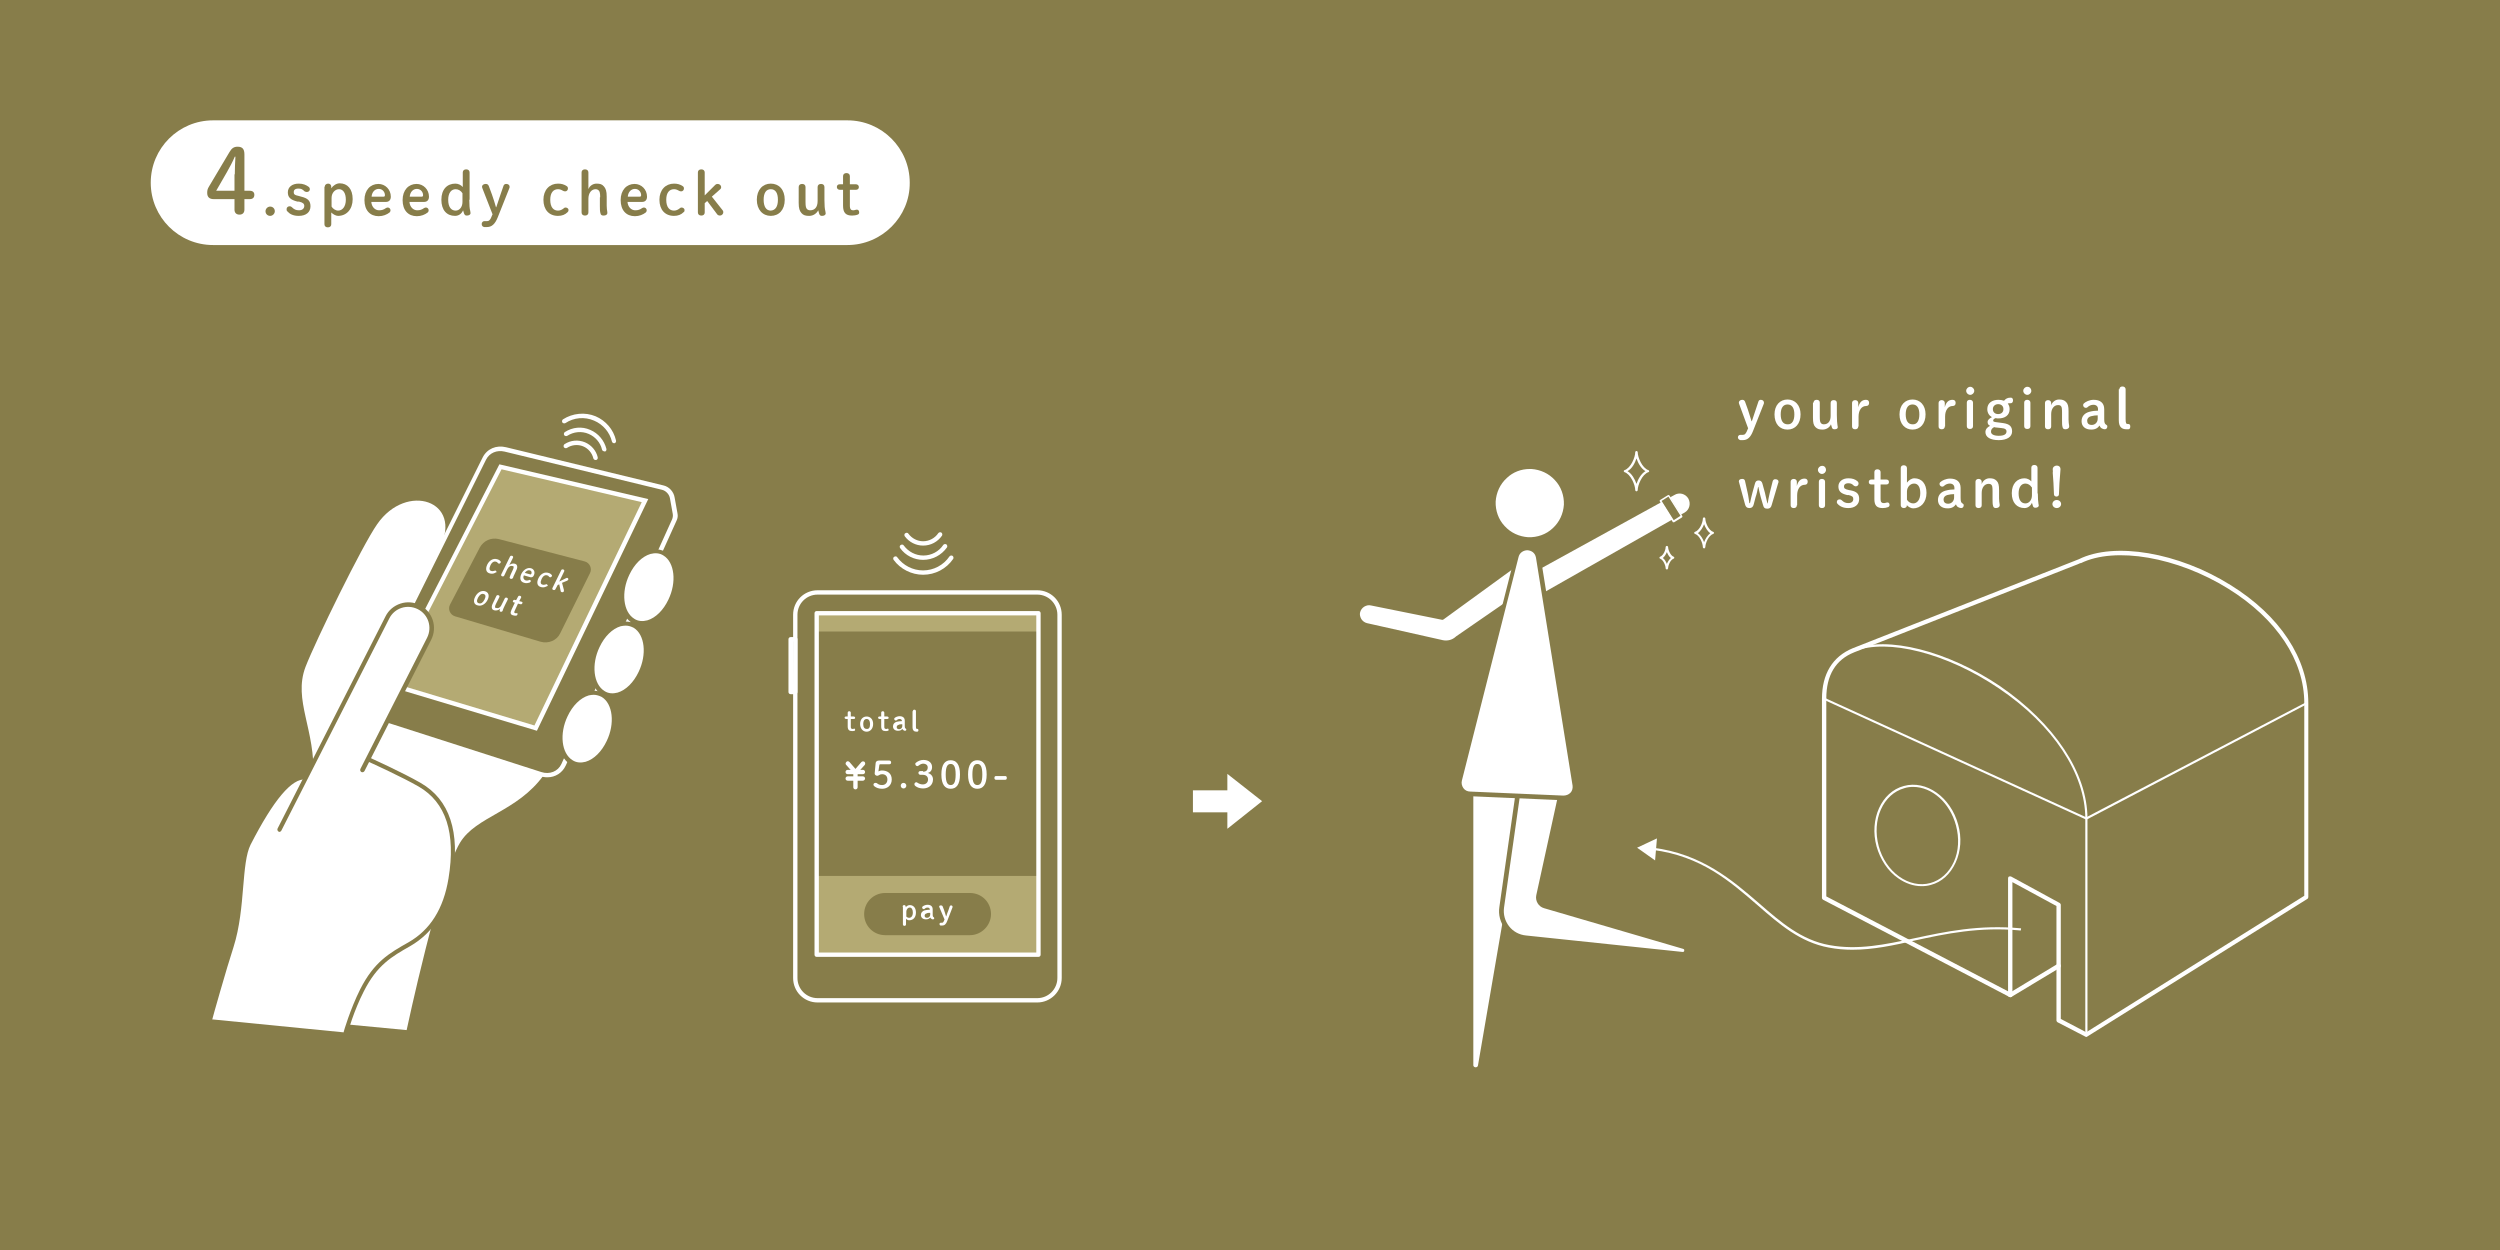
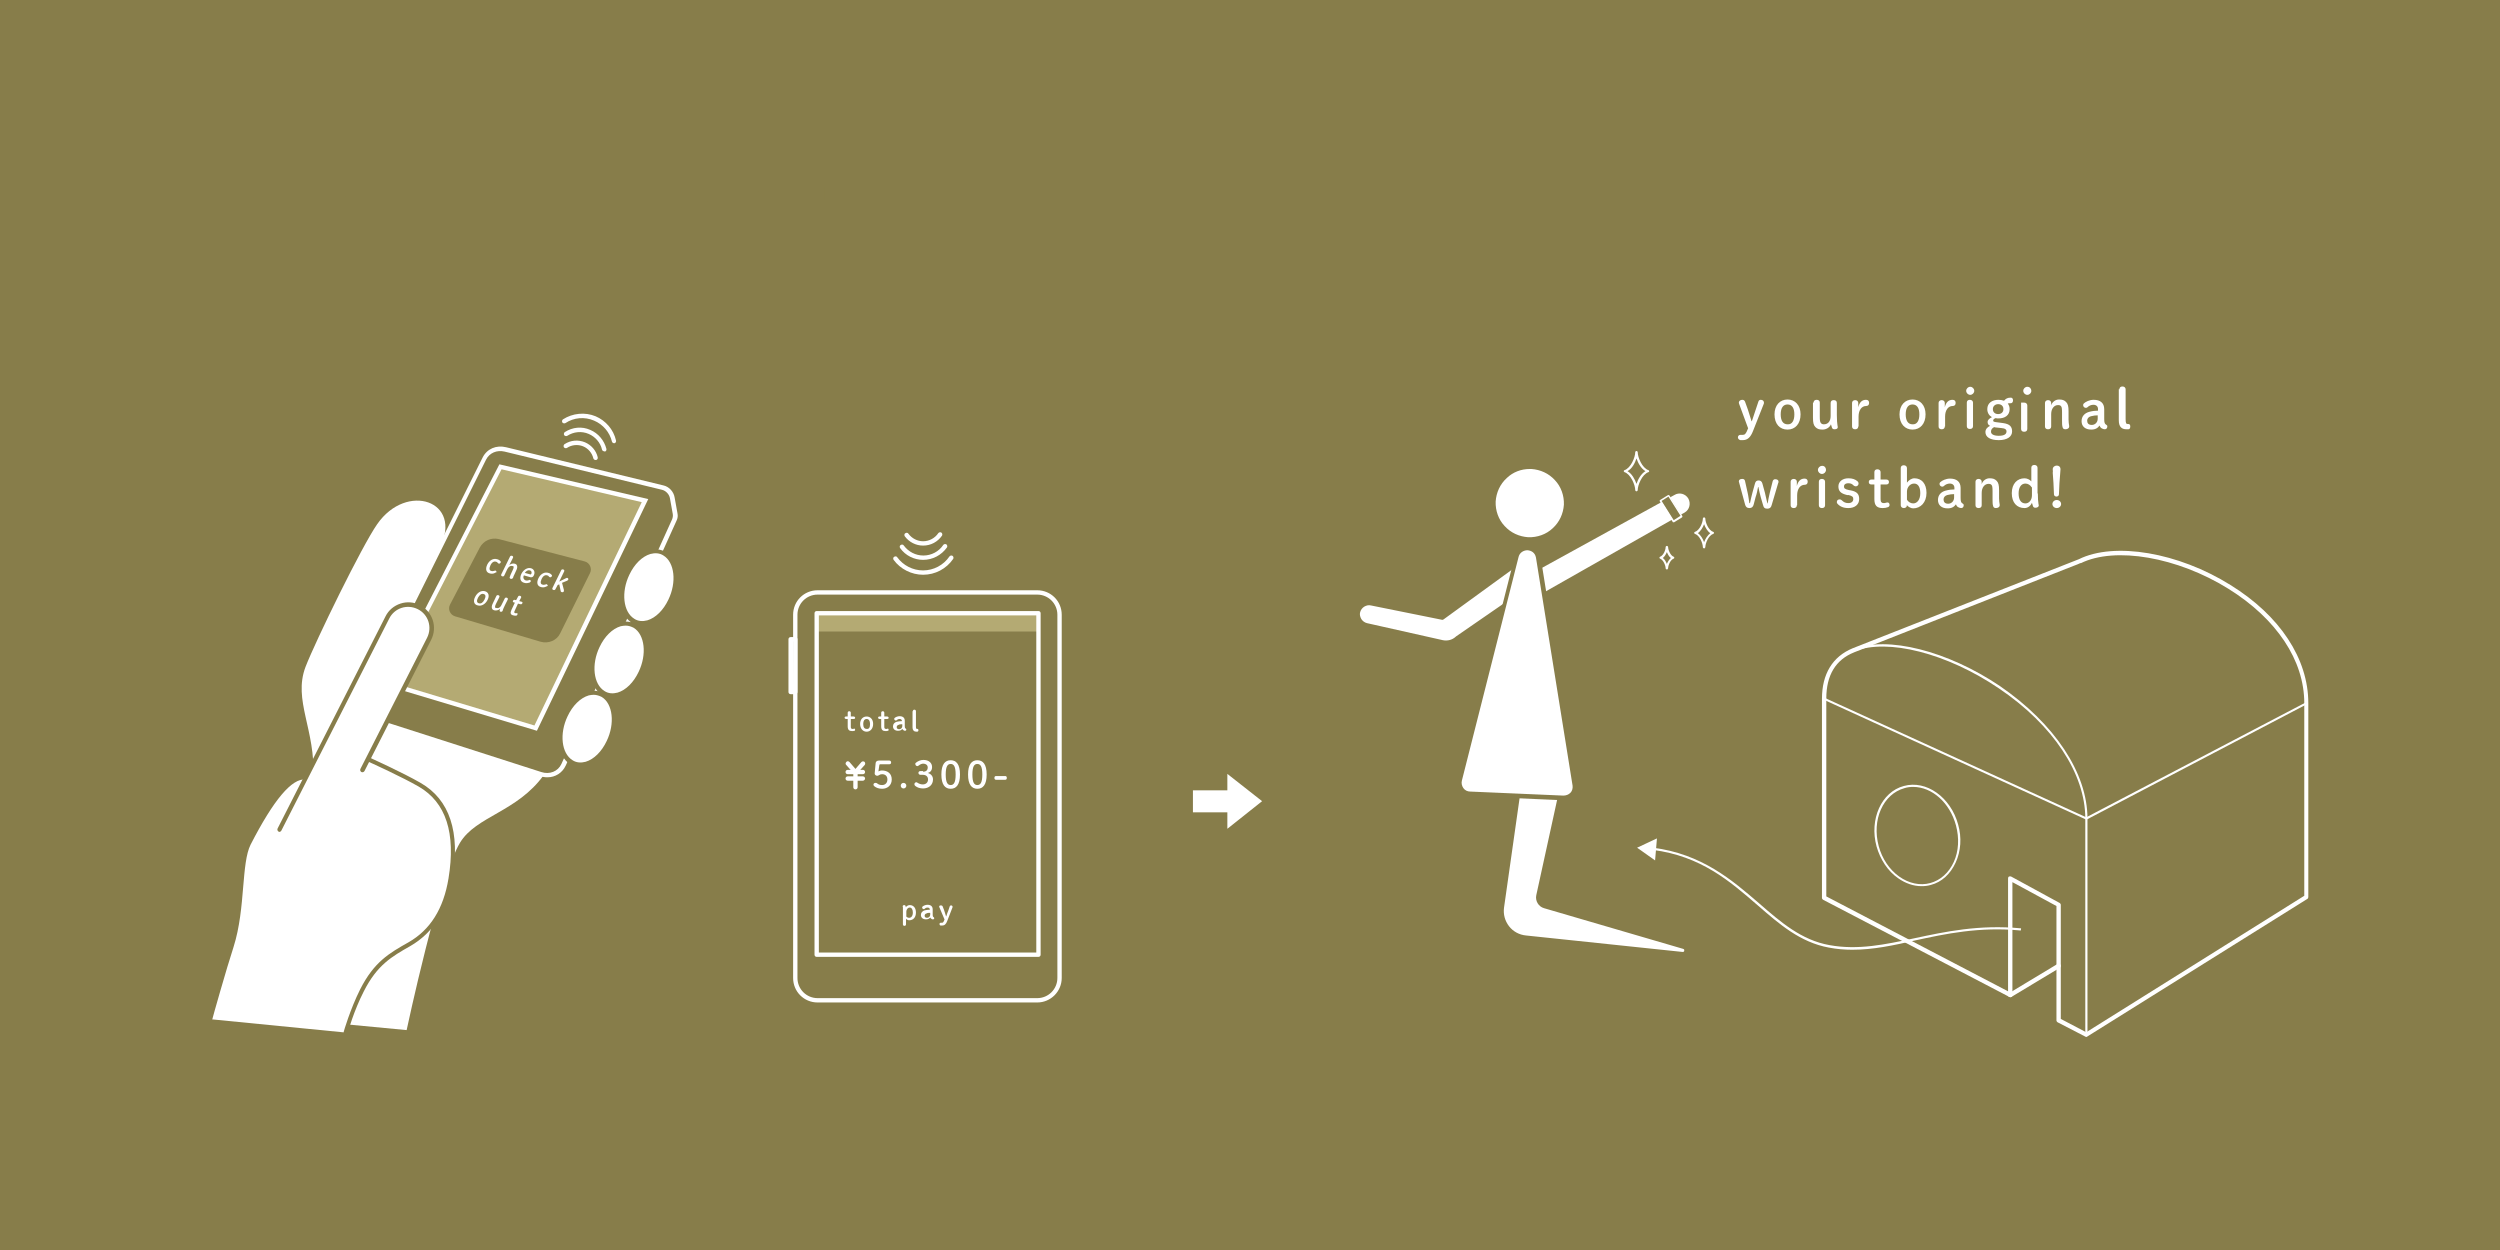
<svg xmlns="http://www.w3.org/2000/svg" version="1.1" id="レイヤー_1" x="0px" y="0px" width="806px" height="403px" viewBox="0 0 806 403" enable-background="new 0 0 806 403" xml:space="preserve">
  <g>
    <rect fill="#877D4A" width="806" height="403" />
    <rect x="263.2" y="197.7" fill="#B4AA73" width="71.5" height="5.9" />
-     <rect x="263.2" y="282.4" fill="#B4AA73" width="71.5" height="25.4" />
    <path fill="#877D4A" d="M312.7,301.5h-27.3c-3.8,0-6.8-3-6.8-6.8l0,0c0-3.8,3-6.8,6.8-6.8h27.3c3.8,0,6.8,3,6.8,6.8l0,0   C319.5,298.4,316.4,301.5,312.7,301.5z" />
    <g>
      <path fill="#FFFFFF" d="M291,292.3c0-0.3,0.2-0.5,0.5-0.5c0.3,0,0.5,0.2,0.5,0.5v0.2c0.3-0.4,0.8-0.7,1.3-0.7c1.2,0,2,0.9,2,2.4    c0,1.6-0.9,2.5-2.2,2.5c-0.3,0-0.8-0.2-1-0.5v1.8c0,0.3-0.2,0.5-0.5,0.5c-0.3,0-0.5-0.2-0.5-0.5V292.3z M292.1,295.3    c0.2,0.4,0.6,0.6,1,0.6c0.7,0,1.2-0.6,1.2-1.7c0-1-0.4-1.6-1-1.6c-0.6,0-1.1,0.6-1.1,1.3V295.3z" />
      <path fill="#FFFFFF" d="M299.8,293.3c0-0.4-0.3-0.7-0.7-0.7c-0.4,0-0.7,0.1-1,0.4c-0.1,0.1-0.2,0.1-0.3,0.1    c-0.2,0-0.5-0.2-0.5-0.5c0-0.1,0-0.2,0.1-0.3c0.3-0.3,1-0.6,1.6-0.6c1.1,0,1.7,0.5,1.7,1.5v1.6c0,0.6,0.1,0.8,0.3,0.9    c0.1,0.1,0.2,0.2,0.2,0.3c0,0.3-0.2,0.4-0.4,0.4c-0.2,0-0.3,0-0.4-0.1c-0.2-0.1-0.4-0.3-0.5-0.5c-0.3,0.4-0.7,0.6-1.4,0.6    c-1,0-1.6-0.6-1.6-1.4c0-0.8,0.5-1.3,1.2-1.5c0.5-0.1,1-0.2,1.5-0.2V293.3z M299.8,294.3c-0.4,0-0.8,0-1.1,0.2    c-0.4,0.1-0.6,0.4-0.6,0.7c0,0.4,0.2,0.7,0.8,0.7c0.5,0,1-0.4,1-1V294.3z" />
      <path fill="#FFFFFF" d="M302.9,292.6c-0.1-0.1-0.1-0.2-0.1-0.3c0-0.3,0.2-0.4,0.6-0.4c0.2,0,0.4,0.1,0.5,0.3l0.5,1.3    c0.2,0.7,0.4,1.3,0.6,1.9h0.1c0.2-0.7,0.4-1.3,0.7-2l0.4-1.2c0.1-0.2,0.2-0.3,0.4-0.3c0.3,0,0.5,0.2,0.5,0.4c0,0.1,0,0.1,0,0.2    l-1.7,4.4c-0.4,1.1-0.9,1.5-1.7,1.5c-0.1,0-0.3,0-0.4,0c-0.2,0-0.4-0.2-0.4-0.5c0-0.3,0.2-0.4,0.4-0.4c0.1,0,0.2,0,0.4,0    c0.3,0,0.5-0.2,0.8-1l0-0.1L302.9,292.6z" />
    </g>
    <g>
      <path fill="#FFFFFF" d="M274.3,234.4c0,0.4,0.2,0.6,0.5,0.6c0.1,0,0.2,0,0.3,0c0.1,0,0.2-0.1,0.3-0.1c0.2,0,0.3,0.2,0.3,0.4    c0,0.2-0.1,0.3-0.2,0.3c-0.3,0.1-0.6,0.1-0.8,0.1c-0.9,0-1.4-0.4-1.4-1.5v-2.4h-0.5c-0.3,0-0.5-0.2-0.5-0.4c0-0.3,0.2-0.4,0.5-0.4    h0.5v-1.2c0-0.3,0.2-0.5,0.5-0.5c0.3,0,0.5,0.2,0.5,0.5v1.2h0.9c0.3,0,0.5,0.2,0.5,0.4c0,0.3-0.2,0.4-0.5,0.4h-0.9V234.4z" />
      <path fill="#FFFFFF" d="M277.3,233.4c0-1.5,0.9-2.4,2.1-2.4s2.1,0.9,2.1,2.4c0,1.5-0.9,2.5-2.1,2.5    C278.2,235.9,277.3,234.9,277.3,233.4z M280.5,233.4c0-1-0.4-1.6-1.1-1.6c-0.7,0-1.1,0.6-1.1,1.6c0,1.1,0.4,1.6,1.1,1.6    C280.2,235.1,280.5,234.5,280.5,233.4z" />
      <path fill="#FFFFFF" d="M285.1,234.4c0,0.4,0.2,0.6,0.5,0.6c0.1,0,0.2,0,0.3,0c0.1,0,0.2-0.1,0.3-0.1c0.2,0,0.3,0.2,0.3,0.4    c0,0.2-0.1,0.3-0.2,0.3c-0.3,0.1-0.6,0.1-0.8,0.1c-0.9,0-1.4-0.4-1.4-1.5v-2.4h-0.5c-0.3,0-0.5-0.2-0.5-0.4c0-0.3,0.2-0.4,0.5-0.4    h0.5v-1.2c0-0.3,0.2-0.5,0.5-0.5c0.3,0,0.5,0.2,0.5,0.5v1.2h0.9c0.3,0,0.5,0.2,0.5,0.4c0,0.3-0.2,0.4-0.5,0.4h-0.9V234.4z" />
      <path fill="#FFFFFF" d="M290.8,232.5c0-0.4-0.3-0.7-0.7-0.7c-0.4,0-0.7,0.1-1,0.4c-0.1,0.1-0.2,0.1-0.3,0.1    c-0.2,0-0.5-0.2-0.5-0.5c0-0.1,0-0.2,0.1-0.3c0.3-0.3,1-0.6,1.6-0.6c1.1,0,1.7,0.5,1.7,1.5v1.6c0,0.6,0.1,0.8,0.3,0.9    c0.1,0.1,0.2,0.2,0.2,0.3c0,0.3-0.2,0.4-0.4,0.4c-0.2,0-0.3,0-0.4-0.1c-0.2-0.1-0.4-0.3-0.5-0.5c-0.3,0.4-0.7,0.6-1.4,0.6    c-1,0-1.6-0.6-1.6-1.4c0-0.8,0.5-1.3,1.2-1.5c0.5-0.1,1-0.2,1.5-0.2V232.5z M290.8,233.5c-0.4,0-0.8,0-1.1,0.2    c-0.4,0.1-0.6,0.4-0.6,0.7c0,0.4,0.2,0.7,0.8,0.7c0.5,0,1-0.4,1-1V233.5z" />
      <path fill="#FFFFFF" d="M294.3,229.3c0-0.3,0.2-0.5,0.5-0.5c0.3,0,0.5,0.2,0.5,0.5v4.9c0,0.7,0.1,0.8,0.4,0.8c0,0,0.1,0,0.1,0    c0.2,0,0.3,0.2,0.3,0.4c0,0.3-0.1,0.4-0.3,0.5c-0.1,0-0.2,0-0.3,0c-0.8,0-1.3-0.4-1.3-1.5V229.3z" />
    </g>
    <g>
      <path fill="#FFFFFF" d="M283.2,248.7c0.4-0.2,0.7-0.3,1.1-0.3c1.9,0,3.2,1,3.2,2.9s-1.4,3-3.1,3c-1,0-1.9-0.3-2.5-0.8    c-0.2-0.2-0.3-0.3-0.3-0.5c0-0.4,0.3-0.6,0.7-0.6c0.1,0,0.2,0,0.4,0.1c0.6,0.5,1.1,0.6,1.7,0.6c1,0,1.7-0.7,1.7-1.8    c0-1.1-0.7-1.7-1.7-1.7c-0.4,0-0.7,0.1-1,0.3c-0.3,0.2-0.4,0.2-0.6,0.2c-0.4,0-0.8-0.3-0.8-0.7v-0.1l0.3-3.2    c0-0.6,0.5-0.9,1.1-0.9h3.3c0.4,0,0.6,0.3,0.6,0.6c0,0.4-0.2,0.6-0.6,0.6h-2.8c-0.3,0-0.4,0.1-0.4,0.3L283.2,248.7z" />
      <path fill="#FFFFFF" d="M292.2,253.3c0,0.5-0.4,0.9-0.9,0.9c-0.5,0-0.9-0.4-0.9-0.9c0-0.5,0.4-0.9,0.9-0.9    C291.8,252.4,292.2,252.8,292.2,253.3z" />
      <path fill="#FFFFFF" d="M297.6,248.8c1,0,1.5-0.5,1.5-1.4c0-0.7-0.6-1.2-1.4-1.2c-0.5,0-1,0.2-1.5,0.6c-0.2,0.1-0.3,0.2-0.4,0.2    c-0.4,0-0.7-0.3-0.7-0.7c0-0.2,0-0.3,0.2-0.4c0.6-0.5,1.5-0.9,2.4-0.9c1.8,0,2.8,1,2.8,2.3c0,1-0.5,1.7-1.4,1.9    c1.1,0.3,1.7,1.1,1.7,2.1c0,1.7-1.3,2.9-3.2,2.9c-1,0-1.9-0.3-2.5-0.8c-0.2-0.2-0.3-0.3-0.3-0.6c0-0.3,0.3-0.6,0.6-0.6    c0.1,0,0.2,0,0.3,0.1c0.6,0.4,1.2,0.6,1.8,0.6c1.1,0,1.7-0.7,1.7-1.6c0-0.9-0.6-1.5-1.7-1.5h-0.8c-0.3,0-0.6-0.3-0.6-0.6    c0-0.3,0.2-0.6,0.6-0.6H297.6z" />
      <path fill="#FFFFFF" d="M309.5,249.7c0,3.3-1.2,4.6-3,4.6c-1.8,0-3-1.3-3-4.6c0-3.3,1.2-4.6,3-4.6    C308.3,245.1,309.5,246.4,309.5,249.7z M304.9,249.7c0,2.6,0.6,3.4,1.6,3.4c1,0,1.6-0.8,1.6-3.4s-0.6-3.4-1.6-3.4    C305.5,246.3,304.9,247.1,304.9,249.7z" />
      <path fill="#FFFFFF" d="M318.1,249.7c0,3.3-1.2,4.6-3,4.6s-3-1.3-3-4.6c0-3.3,1.2-4.6,3-4.6S318.1,246.4,318.1,249.7z     M313.5,249.7c0,2.6,0.6,3.4,1.6,3.4c1,0,1.6-0.8,1.6-3.4s-0.6-3.4-1.6-3.4C314.1,246.3,313.5,247.1,313.5,249.7z" />
      <path fill="#FFFFFF" d="M324.1,250.2c0.3,0,0.5,0.2,0.5,0.6s-0.2,0.6-0.5,0.6h-3c-0.3,0-0.5-0.2-0.5-0.6s0.2-0.6,0.5-0.6H324.1z" />
    </g>
    <path fill="#FFFFFF" d="M334.8,308.5h-71.5c-0.4,0-0.7-0.3-0.7-0.7V197.7c0-0.4,0.3-0.7,0.7-0.7h71.5c0.4,0,0.7,0.3,0.7,0.7v110.1   C335.5,308.2,335.2,308.5,334.8,308.5z M264,307.1h70.1V198.4H264V307.1z" />
    <path fill="#FFFFFF" d="M334.4,323.2h-70.8c-4.4,0-7.9-3.5-7.9-7.9V198.2c0-4.4,3.5-7.9,7.9-7.9h70.8c4.4,0,7.9,3.5,7.9,7.9v117.1   C342.3,319.6,338.8,323.2,334.4,323.2z M263.6,191.7c-3.6,0-6.5,2.9-6.5,6.5v117.1c0,3.6,2.9,6.5,6.5,6.5h70.8   c3.6,0,6.5-2.9,6.5-6.5V198.2c0-3.6-2.9-6.5-6.5-6.5H263.6z" />
    <path fill="#877D4A" d="M303.9,318.2h-9.8c-1.8,0-3.2-1.4-3.2-3.2c0-1.8,1.4-3.2,3.2-3.2h9.8c1.8,0,3.2,1.4,3.2,3.2   C307.1,316.8,305.7,318.2,303.9,318.2z M294.1,313.3c-1,0-1.8,0.8-1.8,1.8c0,1,0.8,1.8,1.8,1.8h9.8c1,0,1.8-0.8,1.8-1.8   c0-1-0.8-1.8-1.8-1.8H294.1z" />
    <path fill="#FFFFFF" d="M256.4,223.8h-1.5c-0.4,0-0.7-0.3-0.7-0.7v-17c0-0.4,0.3-0.7,0.7-0.7h1.5c0.4,0,0.7,0.3,0.7,0.7v17   C257.1,223.5,256.8,223.8,256.4,223.8z M255.7,222.4L255.7,222.4l0.1-15.6h-0.1V222.4z" />
    <path fill="#FFFFFF" d="M80.6,327.3c0,0,19.7-63.4,20.4-76.7c0.8-15.3-6.6-24.8-2.5-35.6c3.3-8.5,18.2-39,23.1-46   c9.5-13.7,27.8-7.5,20.2,7.6l-8.7,17.5l42.2,55.8c-8.6,11.9-21.8,13.2-27,21.8c-6.7,11.1-17.2,60.4-17.2,60.4" />
    <g>
      <path fill="#877D4A" d="M118.6,223.4l37.6-75.5c1.2-2.5,3.9-3.7,6.8-3l50.7,12.3c1.5,0.4,2.8,1.7,3.1,3.3l0.9,5    c0.1,0.7,0.1,1.5-0.2,2.1l-35.7,78.9c-1.3,2.8-4.3,4-7.4,3l-51.7-16.6c-1.2-0.4-2.2-1.4-2.7-2.6l-1.5-4.1    C118.1,225.2,118.2,224.2,118.6,223.4z" />
      <path fill="#FFFFFF" d="M176.5,250.6c-0.8,0-1.6-0.1-2.3-0.4l-51.7-16.6c-1.4-0.5-2.6-1.6-3.1-3.1l-1.5-4.1    c-0.4-1.1-0.4-2.4,0.1-3.4c0,0,0,0,0,0l37.6-75.5c1.4-2.8,4.4-4.1,7.6-3.3l50.7,12.3c1.8,0.4,3.3,2,3.6,3.9l0.9,5    c0.2,0.9,0.1,1.7-0.3,2.5l-35.7,78.9C181.3,249.2,179,250.6,176.5,250.6z M119.2,223.7c-0.3,0.6-0.3,1.5-0.1,2.3l1.5,4.1    c0.4,1,1.2,1.9,2.2,2.2l51.7,16.6c2.7,0.9,5.4-0.2,6.5-2.6l35.7-78.9c0.2-0.5,0.3-1.1,0.2-1.7l-0.9-5c-0.2-1.3-1.3-2.5-2.6-2.8    l-50.7-12.3c-2.5-0.6-4.9,0.4-6,2.6L119.2,223.7L119.2,223.7z" />
    </g>
    <g>
      <polygon fill="#B4AA73" points="172.7,234.8 125.4,220.6 161.4,150.5 208,161.4   " />
      <path fill="#FFFFFF" d="M173.1,235.6L124.4,221l36.6-71.3l48,11.2L173.1,235.6z M126.4,220.1l45.9,13.8l34.6-72l-45.2-10.6    L126.4,220.1z" />
    </g>
    <path fill="#877D4A" d="M174.3,206.9l-27.6-8.2c-1.6-0.5-2.4-2.3-1.6-3.8l9.6-18.4c1.2-2.2,3.7-3.3,6.1-2.7l27.7,7.2   c1.6,0.4,2.5,2.3,1.7,3.8l-9.6,19.4C179.5,206.5,176.8,207.6,174.3,206.9z" />
    <g>
      <ellipse transform="matrix(0.336 -0.942 0.942 0.336 -39.494 322.656)" fill="#FFFFFF" cx="209.1" cy="189.3" rx="12" ry="8.1" />
      <path fill="#877D4A" d="M207,201.7c-1.2,0-2.3-0.3-3.3-0.9c-4.1-2.6-5-9.8-2.1-16l0,0c1.8-3.8,4.6-6.5,7.7-7.4    c1.9-0.6,3.8-0.3,5.4,0.6c4.1,2.6,5,9.8,2.1,16c-1.8,3.8-4.6,6.5-7.7,7.4C208.3,201.6,207.6,201.7,207,201.7z M202.9,185.3    c-2.7,5.6-2,12,1.6,14.2c1.2,0.8,2.7,0.9,4.2,0.5c2.7-0.8,5.2-3.3,6.8-6.7c2.7-5.6,2-12-1.6-14.2c-1.2-0.8-2.7-0.9-4.2-0.5    C207,179.4,204.5,181.9,202.9,185.3L202.9,185.3z" />
    </g>
    <g>
      <ellipse transform="matrix(0.336 -0.942 0.942 0.336 -67.795 329.114)" fill="#FFFFFF" cx="199.6" cy="212.6" rx="12" ry="8.1" />
      <path fill="#877D4A" d="M197.4,225c-1.2,0-2.3-0.3-3.3-0.9c-4.1-2.6-5-9.8-2.1-16c1.8-3.8,4.6-6.5,7.7-7.4    c1.9-0.6,3.8-0.3,5.4,0.6c4.1,2.6,5,9.8,2.1,16c-1.8,3.8-4.6,6.5-7.7,7.4C198.8,224.9,198.1,225,197.4,225z M201.7,201.7    c-0.5,0-1.1,0.1-1.6,0.2c-2.7,0.8-5.2,3.3-6.8,6.7c-2.7,5.6-2,12,1.6,14.2c1.2,0.8,2.7,0.9,4.2,0.5c2.7-0.8,5.2-3.3,6.8-6.7    c2.7-5.6,2-12-1.6-14.2C203.5,202,202.7,201.7,201.7,201.7z" />
    </g>
    <g>
      <ellipse transform="matrix(0.336 -0.942 0.942 0.336 -95.67 334.195)" fill="#FFFFFF" cx="189.2" cy="235" rx="12" ry="8.1" />
      <path fill="#877D4A" d="M187.1,247.3c-1.2,0-2.3-0.3-3.3-0.9c-4.1-2.6-5-9.8-2.1-16l0,0c1.8-3.8,4.6-6.5,7.7-7.4    c1.9-0.6,3.8-0.3,5.4,0.6c4.1,2.6,5,9.8,2.1,16c-1.8,3.8-4.6,6.5-7.7,7.4C188.4,247.2,187.7,247.3,187.1,247.3z M191.4,224    c-0.5,0-1.1,0.1-1.6,0.2c-2.7,0.8-5.2,3.3-6.8,6.7l0,0c-2.7,5.6-2,12,1.6,14.2c1.2,0.8,2.7,0.9,4.2,0.5c2.7-0.8,5.2-3.3,6.8-6.7    c2.7-5.6,2-12-1.6-14.2C193.2,224.3,192.3,224,191.4,224z M182.3,230.6L182.3,230.6L182.3,230.6z" />
    </g>
    <g>
      <path fill="#FFFFFF" d="M159.6,184.7c-0.5,0.3-1.1,0.3-1.6,0.2c-1.3-0.3-1.6-1.4-0.9-2.9c0.7-1.4,2-2.1,3.2-1.7    c0.4,0.1,0.8,0.3,1.1,0.7c0.1,0.1,0.1,0.2,0,0.4c-0.1,0.2-0.4,0.4-0.6,0.3c-0.1,0-0.2-0.1-0.3-0.2c-0.2-0.3-0.4-0.4-0.6-0.4    c-0.6-0.2-1.3,0.1-1.8,1.2c-0.5,1.1-0.3,1.7,0.4,1.8c0.3,0.1,0.6,0,1-0.1c0.1-0.1,0.2-0.1,0.3,0c0.2,0.1,0.3,0.3,0.3,0.5    C159.8,184.5,159.8,184.6,159.6,184.7z" />
      <path fill="#FFFFFF" d="M165.3,183.8c0.3-0.6,0.3-0.9,0.3-1c0-0.2-0.1-0.3-0.4-0.3c-0.6-0.2-1.3,0.2-1.7,1.1l-0.9,1.9    c-0.1,0.3-0.4,0.4-0.7,0.3c-0.3-0.1-0.4-0.3-0.3-0.6l2.8-5.7c0.1-0.3,0.4-0.4,0.7-0.3c0.3,0.1,0.4,0.3,0.3,0.6l-1.2,2.4    c0.4-0.4,1.1-0.6,1.6-0.5c0.5,0.1,0.8,0.3,0.9,0.7c0.1,0.4,0.1,0.8-0.3,1.6l-0.6,1.3c-0.2,0.3-0.3,0.7-0.4,1c0,0,0,0.1-0.1,0.1    c-0.1,0.2-0.4,0.3-0.7,0.2c-0.2-0.1-0.3-0.2-0.3-0.4c0.1-0.3,0.2-0.7,0.4-1.1L165.3,183.8z" />
      <path fill="#FFFFFF" d="M168.9,185.5c-0.4,0.8,0,1.4,0.5,1.6c0.4,0.1,0.7,0.1,1.2-0.1c0.1,0,0.2-0.1,0.3,0    c0.2,0.1,0.3,0.3,0.2,0.5c-0.1,0.1-0.2,0.2-0.3,0.3c-0.6,0.2-1.2,0.3-1.8,0.1c-1.2-0.3-1.6-1.4-0.9-2.9c0.7-1.4,2-2.1,3.1-1.8    c1,0.3,1.4,1.3,0.9,2.3c-0.2,0.5-0.6,0.7-1.1,0.6L168.9,185.5z M171,185.2c0.1,0,0.2,0,0.3-0.2c0.2-0.4,0.1-1-0.5-1.1    c-0.6-0.2-1.2,0.2-1.6,0.8L171,185.2z" />
      <path fill="#FFFFFF" d="M176.1,189.1c-0.5,0.3-1.1,0.3-1.6,0.2c-1.3-0.3-1.6-1.4-0.9-2.9c0.7-1.4,2-2.1,3.2-1.7    c0.4,0.1,0.8,0.3,1.1,0.7c0.1,0.1,0.1,0.2,0,0.4c-0.1,0.2-0.4,0.4-0.6,0.3c-0.1,0-0.2-0.1-0.3-0.2c-0.2-0.3-0.4-0.4-0.6-0.4    c-0.6-0.2-1.3,0.1-1.8,1.2c-0.5,1.1-0.3,1.7,0.4,1.8c0.3,0.1,0.6,0,1-0.1c0.1-0.1,0.2-0.1,0.3,0c0.2,0.1,0.3,0.3,0.3,0.5    C176.3,189,176.3,189,176.1,189.1z" />
      <path fill="#FFFFFF" d="M182.5,186.4c0.1-0.1,0.3-0.1,0.4-0.1c0.3,0.1,0.4,0.4,0.3,0.6c-0.1,0.1-0.2,0.2-0.3,0.3l-1.7,0.7l0.6,2.3    c0,0.1,0,0.2,0,0.4c-0.1,0.3-0.4,0.4-0.7,0.3c-0.1,0-0.2-0.1-0.3-0.2l-0.5-2.3l-0.5,0.2l-0.7,1.3c-0.1,0.3-0.4,0.4-0.7,0.3    c-0.3-0.1-0.4-0.3-0.3-0.6l2.8-5.7c0.1-0.3,0.4-0.4,0.7-0.3s0.4,0.3,0.3,0.6l-1.6,3.3L182.5,186.4z" />
      <path fill="#FFFFFF" d="M153.2,192.4c0.7-1.4,2-2.1,3.1-1.8c1.2,0.3,1.6,1.4,0.9,2.8c-0.7,1.4-2,2.1-3.1,1.8    C152.9,195,152.4,193.9,153.2,192.4z M156.2,193.3c0.5-1,0.4-1.6-0.3-1.8c-0.7-0.2-1.3,0.3-1.8,1.2c-0.5,1-0.4,1.6,0.3,1.8    C155.1,194.7,155.7,194.3,156.2,193.3z" />
      <path fill="#FFFFFF" d="M160,192.2c0.1-0.3,0.4-0.4,0.7-0.3c0.3,0.1,0.4,0.3,0.3,0.6l-1.1,2.2c-0.3,0.6-0.3,0.9-0.3,1    c0,0.2,0.1,0.3,0.4,0.3c0.6,0.2,1.3-0.1,1.7-1l1-2c0.1-0.3,0.4-0.4,0.7-0.3c0.3,0.1,0.4,0.3,0.3,0.6l-0.9,1.8    c-0.4,0.8-0.6,1.3-0.7,1.6c0,0.1,0,0.2-0.1,0.3c-0.1,0.2-0.4,0.3-0.7,0.2c-0.2-0.1-0.3-0.2-0.2-0.4c0-0.1,0.1-0.3,0.1-0.5    c-0.4,0.4-1.1,0.6-1.7,0.5c-0.5-0.1-0.8-0.3-0.9-0.7c-0.1-0.4-0.1-0.8,0.3-1.6L160,192.2z" />
      <path fill="#FFFFFF" d="M165.9,197c-0.2,0.4-0.1,0.6,0.2,0.7c0.1,0,0.2,0,0.3,0c0.1,0,0.2,0,0.3,0c0.2,0,0.2,0.2,0.1,0.5    c-0.1,0.2-0.2,0.2-0.4,0.3c-0.3,0-0.6,0-0.9-0.1c-0.9-0.2-1.1-0.7-0.6-1.8l1.1-2.3l-0.4-0.1c-0.3-0.1-0.3-0.3-0.2-0.5    c0.1-0.2,0.3-0.4,0.6-0.3l0.4,0.1l0.6-1.1c0.1-0.3,0.4-0.4,0.7-0.3c0.3,0.1,0.4,0.3,0.3,0.6l-0.6,1.1l0.8,0.2    c0.3,0.1,0.3,0.3,0.2,0.5c-0.1,0.2-0.3,0.4-0.6,0.3l-0.8-0.2L165.9,197z" />
    </g>
    <g>
      <g>
        <path fill="#FFFFFF" d="M111.5,332.9c0,0,2-7.1,5.3-13.5c4.4-8.6,9.1-11.3,15.3-14.9c6.1-3.5,11.3-9.7,13.3-21.1     c2.4-14.2-0.5-24.8-9.9-30.3c-5.8-3.3-16.7-8.3-16.7-8.3l-20,5.8c-7-0.8-15.2,15-18.5,21.4c-3.2,6.4-1.6,20.8-5.5,33.1     c-2.2,6.8-6.9,23.5-6.9,23.5" />
        <path fill="#877D4A" d="M111.5,333.6c-0.1,0-0.1,0-0.2,0c-0.4-0.1-0.6-0.5-0.5-0.9c0-0.1,2.1-7.3,5.3-13.7     c4.5-8.9,9.4-11.7,15.6-15.2c7-4,11.3-10.8,12.9-20.6c2.4-14.6-0.8-24.5-9.6-29.6c-5.2-3-14.8-7.4-16.4-8.1l-19.7,5.8     c-0.1,0-0.2,0-0.3,0c-4.5-0.5-10.4,6.6-17.8,21c-1.5,3-1.9,7.9-2.4,13.7c-0.5,6.1-1.1,13-3.1,19.3c-2.2,6.7-6.9,23.3-6.9,23.5     c-0.1,0.4-0.5,0.6-0.9,0.5c-0.4-0.1-0.6-0.5-0.5-0.9c0-0.2,4.7-16.8,6.9-23.5c2-6.2,2.6-13,3-19c0.5-5.9,0.9-11,2.5-14.2     c4.9-9.6,12.2-22.3,19-21.8l19.9-5.8c0.2,0,0.3,0,0.5,0c0.1,0,11.1,5,16.8,8.3c9.4,5.4,12.8,15.8,10.3,31     c-1.7,10.2-6.2,17.3-13.6,21.6c-6,3.4-10.7,6.1-15,14.6c-3.2,6.2-5.2,13.3-5.2,13.4C112.1,333.4,111.9,333.6,111.5,333.6z" />
      </g>
      <g>
        <path fill="#FFFFFF" d="M116.9,248.2l21.5-42.3c1.9-3.7,0.4-8.3-3.3-10.2c-3.7-1.9-8.3-0.4-10.2,3.3l-34.8,68.4" />
        <path fill="#877D4A" d="M90.1,268.2c-0.1,0-0.2,0-0.3-0.1c-0.3-0.2-0.5-0.6-0.3-1l34.8-68.4c1-2,2.7-3.4,4.8-4.1     c2.1-0.7,4.4-0.5,6.3,0.5c4.1,2.1,5.7,7.1,3.6,11.2l-21.5,42.3c-0.2,0.3-0.6,0.5-1,0.3c-0.3-0.2-0.5-0.6-0.3-1l21.5-42.3     c1.7-3.4,0.4-7.5-3-9.2c-3.4-1.7-7.5-0.4-9.2,3l-34.8,68.4C90.6,268,90.3,268.2,90.1,268.2z" />
      </g>
    </g>
    <path fill="#FFFFFF" d="M194.8,145.5c-0.3,0-0.6-0.2-0.7-0.5c-0.5-2.3-2.2-4.2-4.3-5.1c-2.3-1-4.9-0.7-6.9,0.6   c-0.3,0.2-0.8,0.1-1-0.2c-0.2-0.3-0.1-0.8,0.2-1c2.5-1.6,5.5-1.9,8.2-0.7c2.6,1.1,4.5,3.4,5.2,6.1c0.1,0.4-0.1,0.8-0.5,0.9   C194.9,145.5,194.8,145.5,194.8,145.5z" />
    <path fill="#FFFFFF" d="M198,142.9c-0.3,0-0.6-0.2-0.7-0.5c-0.7-3-2.9-5.6-5.8-6.8c-3-1.3-6.5-1-9.2,0.8c-0.3,0.2-0.8,0.1-1-0.2   c-0.2-0.3-0.1-0.8,0.2-1c3.1-2,7.1-2.4,10.5-1c3.3,1.4,5.8,4.3,6.6,7.8c0.1,0.4-0.1,0.8-0.5,0.9C198.1,142.9,198,142.9,198,142.9z" />
    <path fill="#FFFFFF" d="M192,148.3c-0.3,0-0.6-0.2-0.7-0.5c-0.4-1.7-1.6-3.2-3.3-3.9c-1.7-0.7-3.7-0.5-5.2,0.5   c-0.3,0.2-0.8,0.1-1-0.2c-0.2-0.3-0.1-0.8,0.2-1c2-1.3,4.4-1.5,6.6-0.6c2.1,0.9,3.6,2.7,4.1,4.8c0.1,0.4-0.1,0.8-0.5,0.9   C192.1,148.3,192,148.3,192,148.3z" />
    <path fill="#FFFFFF" d="M297.6,180.5c-2.9,0-5.7-1.4-7.4-3.8c-0.2-0.3-0.2-0.8,0.2-1c0.3-0.2,0.8-0.2,1,0.2c1.5,2,3.8,3.2,6.3,3.2   c2.6,0,5-1.3,6.4-3.4c0.2-0.3,0.7-0.4,1-0.2c0.3,0.2,0.4,0.7,0.2,1C303.5,179,300.7,180.5,297.6,180.5z" />
    <path fill="#FFFFFF" d="M297.6,185.3c-3.7,0-7.3-1.8-9.5-4.8c-0.2-0.3-0.2-0.8,0.2-1c0.3-0.2,0.8-0.2,1,0.2c1.9,2.6,5,4.2,8.3,4.2   c3.4,0,6.6-1.7,8.5-4.5c0.2-0.3,0.7-0.4,1-0.2c0.3,0.2,0.4,0.7,0.2,1C305.1,183.4,301.5,185.3,297.6,185.3z" />
    <path fill="#FFFFFF" d="M297.6,175.9c-2.3,0-4.5-1.1-5.9-3c-0.2-0.3-0.2-0.8,0.2-1c0.3-0.2,0.8-0.2,1,0.2c1.1,1.5,2.9,2.4,4.7,2.4   c2,0,3.8-1,4.9-2.6c0.2-0.3,0.7-0.4,1-0.2c0.3,0.2,0.4,0.7,0.2,1C302.3,174.7,300.1,175.9,297.6,175.9z" />
    <path fill="#FFFFFF" d="M275.8,254.5c-0.4,0-0.7-0.3-0.7-0.7v-4.9c0-0.4,0.3-0.7,0.7-0.7s0.7,0.3,0.7,0.7v4.9   C276.5,254.2,276.2,254.5,275.8,254.5z" />
    <path fill="#FFFFFF" d="M275.8,249.6c-0.2,0-0.4-0.1-0.5-0.2l-2.5-2.8c-0.3-0.3-0.2-0.7,0.1-1c0.3-0.3,0.7-0.2,1,0.1l1.9,2.2   l1.9-2.2c0.3-0.3,0.7-0.3,1-0.1c0.3,0.3,0.3,0.7,0.1,1l-2.5,2.8C276.2,249.5,276,249.6,275.8,249.6z" />
    <path fill="#FFFFFF" d="M278.2,249.6h-4.9c-0.4,0-0.7-0.3-0.7-0.7s0.3-0.7,0.7-0.7h4.9c0.4,0,0.7,0.3,0.7,0.7   S278.6,249.6,278.2,249.6z" />
    <path fill="#FFFFFF" d="M278.2,251.7h-4.9c-0.4,0-0.7-0.3-0.7-0.7c0-0.4,0.3-0.7,0.7-0.7h4.9c0.4,0,0.7,0.3,0.7,0.7   C278.9,251.3,278.6,251.7,278.2,251.7z" />
    <polygon fill="#FFFFFF" points="395.7,261.9 384.6,261.9 384.6,254.8 395.7,254.8 395.7,249.5 406.9,258.3 395.7,267.2  " />
-     <path fill="#FFFFFF" d="M273.2,79H68.7c-11.1,0-20.1-9-20.1-20.1v0c0-11.1,9-20.1,20.1-20.1h204.5c11.1,0,20.1,9,20.1,20.1v0   C293.4,69.9,284.3,79,273.2,79z" />
    <g>
      <path fill="#877D4A" d="M68.9,64.2c-1.4,0-2.1-0.7-2.1-2c0-0.8,0.1-1.3,0.6-2.1L74,49c0.7-1.2,1.4-1.7,2.6-1.7    c1.6,0,2.2,0.8,2.2,2.5v11.7h1.7c1,0,1.5,0.5,1.5,1.3c0,0.9-0.5,1.4-1.5,1.4h-1.7v3.4c0,1-0.6,1.6-1.6,1.6c-1,0-1.6-0.6-1.6-1.6    v-3.4H68.9z M75.7,56.2c0-1.9,0.1-3.8,0.2-5.7h-0.2c-0.7,1.7-1.6,3.3-2.6,5.1l-3.4,5.9h5.9V56.2z" />
    </g>
    <g>
      <path fill="#877D4A" d="M88.6,68.1c0,0.8-0.7,1.5-1.5,1.5c-0.8,0-1.5-0.6-1.5-1.5c0-0.8,0.7-1.5,1.5-1.5    C87.9,66.6,88.6,67.2,88.6,68.1z" />
      <path fill="#877D4A" d="M95.9,65c-2.3-0.6-3.1-1.4-3.1-3c0-1.7,1.4-2.8,3.5-2.8c1.4,0,2.4,0.4,3.3,1.1c0.2,0.2,0.3,0.4,0.3,0.7    c0,0.5-0.4,0.9-1,0.9c-0.2,0-0.5-0.1-0.7-0.2c-0.7-0.7-1.1-0.9-2-0.9c-1.1,0-1.5,0.5-1.5,1.1c0,0.7,0.2,1,1.7,1.3l0.7,0.2    c2.1,0.5,3,1.3,3,3.1c0,1.9-1.4,3.1-3.8,3.1c-1.8,0-2.9-0.6-3.7-1.5c-0.2-0.2-0.2-0.4-0.2-0.7c0-0.5,0.4-0.9,1-0.9    c0.3,0,0.5,0.1,0.7,0.3c0.7,0.7,1.3,1,2.3,1c1.1,0,1.7-0.6,1.7-1.4c0-0.7-0.4-1.1-1.7-1.4L95.9,65z" />
      <path fill="#877D4A" d="M104.7,60.2c0-0.6,0.5-1,1.1-1c0.6,0,1,0.4,1,1v0.5c0.6-0.9,1.7-1.6,2.7-1.6c2.5,0,4.2,1.8,4.2,5.1    c0,3.3-2,5.4-4.7,5.4c-0.7,0-1.6-0.5-2.2-1.1v3.8c0,0.6-0.4,1-1.1,1c-0.7,0-1.1-0.4-1.1-1V60.2z M106.9,66.6    c0.4,0.7,1.3,1.3,2.1,1.3c1.4,0,2.5-1.3,2.5-3.5c0-2.2-0.9-3.4-2.2-3.4c-1.3,0-2.4,1.2-2.4,2.8V66.6z" />
      <path fill="#877D4A" d="M119.7,65c0.1,1.8,1.3,2.8,2.5,2.8c0.9,0,1.5-0.2,2.2-0.7c0.2-0.1,0.4-0.2,0.6-0.2c0.5,0,0.9,0.4,0.9,0.9    c0,0.3-0.1,0.5-0.3,0.7c-0.9,0.7-2.1,1.2-3.5,1.2c-2.8,0-4.6-1.9-4.6-5.2c0-3.2,1.9-5.2,4.5-5.2c2.2,0,4,1.8,4,4.1    c0,1.1-0.6,1.7-1.6,1.7H119.7z M123.7,63.4c0.3,0,0.4-0.2,0.4-0.5c0-0.9-0.7-2-2-2c-1.3,0-2.2,1.1-2.3,2.5H123.7z" />
      <path fill="#877D4A" d="M132,65c0.1,1.8,1.3,2.8,2.5,2.8c0.9,0,1.5-0.2,2.2-0.7c0.2-0.1,0.4-0.2,0.6-0.2c0.5,0,0.9,0.4,0.9,0.9    c0,0.3-0.1,0.5-0.3,0.7c-0.9,0.7-2.1,1.2-3.5,1.2c-2.8,0-4.6-1.9-4.6-5.2c0-3.2,1.9-5.2,4.5-5.2c2.2,0,4,1.8,4,4.1    c0,1.1-0.6,1.7-1.6,1.7H132z M136,63.4c0.3,0,0.4-0.2,0.4-0.5c0-0.9-0.7-2-2-2c-1.3,0-2.2,1.1-2.3,2.5H136z" />
      <path fill="#877D4A" d="M151.3,64.4c0,1.7,0.1,2.9,0.3,3.6c0,0.2,0.1,0.4,0.1,0.7c0,0.5-0.5,0.8-1.2,0.8c-0.5,0-0.7-0.2-0.9-0.7    c-0.1-0.3-0.2-0.7-0.3-1c-0.5,1.2-1.5,1.8-2.6,1.8c-2.7,0-4.4-1.9-4.4-5.2c0-3.4,1.9-5.2,4.5-5.2c0.9,0,1.8,0.4,2.4,1.1v-4.7    c0-0.6,0.4-1,1.1-1c0.7,0,1.1,0.4,1.1,1V64.4z M149.1,62.3c-0.5-0.8-1.3-1.3-2.2-1.3c-1.4,0-2.4,1.2-2.4,3.4c0,2.4,1,3.5,2.4,3.5    c1.2,0,2.2-1.1,2.2-2.8V62.3z" />
      <path fill="#877D4A" d="M155.6,60.9c-0.1-0.3-0.2-0.5-0.2-0.7c0-0.5,0.5-0.9,1.2-0.9c0.5,0,0.8,0.2,1,0.7l1,2.7    c0.5,1.4,0.9,2.7,1.3,4.1h0.1c0.5-1.4,0.9-2.8,1.4-4.2l0.9-2.6c0.1-0.4,0.4-0.7,0.9-0.7c0.7,0,1.1,0.4,1.1,0.9    c0,0.2,0,0.3-0.1,0.5l-3.7,9.3c-0.9,2.3-2,3.2-3.5,3.2c-0.3,0-0.6,0-0.9,0c-0.5-0.1-0.8-0.4-0.8-1c0-0.5,0.4-0.9,0.8-0.9    c0.2,0,0.5,0,0.9,0c0.6,0,1.1-0.3,1.7-2l0.1-0.2L155.6,60.9z" />
      <path fill="#877D4A" d="M183,68.4c-0.8,0.8-1.8,1.2-3.1,1.2c-2.9,0-4.7-2-4.7-5.2c0-3.2,2-5.2,4.7-5.2c1,0,1.9,0.2,2.8,0.8    c0.3,0.2,0.4,0.4,0.4,0.8c0,0.5-0.4,0.9-0.9,0.9c-0.3,0-0.5-0.1-0.7-0.2c-0.7-0.4-1.1-0.5-1.6-0.5c-1.4,0-2.5,1-2.5,3.4    c0,2.5,1.1,3.5,2.5,3.5c0.7,0,1.3-0.3,1.8-0.7c0.2-0.2,0.4-0.3,0.6-0.3c0.6,0,1,0.4,1,0.8C183.3,68,183.2,68.2,183,68.4z" />
      <path fill="#877D4A" d="M193.5,63.6c0-1.4-0.2-1.9-0.4-2.1c-0.2-0.3-0.6-0.5-1.1-0.5c-1.3,0-2.3,1.2-2.3,3.1v4.4    c0,0.6-0.4,1-1.1,1c-0.7,0-1.1-0.4-1.1-1V55.6c0-0.6,0.4-1,1.1-1c0.7,0,1.1,0.4,1.1,1V61c0.4-1.1,1.5-1.8,2.6-1.8    c1.2,0,1.8,0.2,2.4,0.9c0.6,0.7,0.9,1.5,0.9,3.3v2.9c0,0.7,0.1,1.6,0.2,2.1c0,0.1,0,0.2,0,0.3c0,0.5-0.5,0.8-1.2,0.8    c-0.6,0-0.9-0.2-1-0.7c-0.2-0.6-0.2-1.4-0.2-2.4V63.6z" />
      <path fill="#877D4A" d="M202.3,65c0.1,1.8,1.3,2.8,2.5,2.8c0.9,0,1.5-0.2,2.2-0.7c0.2-0.1,0.4-0.2,0.6-0.2c0.5,0,0.9,0.4,0.9,0.9    c0,0.3-0.1,0.5-0.3,0.7c-0.9,0.7-2.1,1.2-3.5,1.2c-2.8,0-4.6-1.9-4.6-5.2c0-3.2,1.9-5.2,4.5-5.2c2.2,0,4,1.8,4,4.1    c0,1.1-0.6,1.7-1.6,1.7H202.3z M206.3,63.4c0.3,0,0.4-0.2,0.4-0.5c0-0.9-0.7-2-2-2c-1.3,0-2.2,1.1-2.3,2.5H206.3z" />
      <path fill="#877D4A" d="M220.4,68.4c-0.8,0.8-1.8,1.2-3.1,1.2c-2.9,0-4.7-2-4.7-5.2c0-3.2,2-5.2,4.7-5.2c1,0,1.9,0.2,2.8,0.8    c0.3,0.2,0.4,0.4,0.4,0.8c0,0.5-0.4,0.9-0.9,0.9c-0.3,0-0.5-0.1-0.7-0.2c-0.7-0.4-1.1-0.5-1.6-0.5c-1.4,0-2.5,1-2.5,3.4    c0,2.5,1.1,3.5,2.5,3.5c0.7,0,1.3-0.3,1.8-0.7c0.2-0.2,0.4-0.3,0.6-0.3c0.6,0,1,0.4,1,0.8C220.7,68,220.7,68.2,220.4,68.4z" />
      <path fill="#877D4A" d="M230.6,59.6c0.2-0.2,0.4-0.3,0.8-0.3c0.6,0,1.1,0.5,1.1,1c0,0.3-0.1,0.6-0.4,0.8l-2.6,2.3l3.4,4.3    c0.2,0.2,0.3,0.4,0.3,0.7c0,0.6-0.5,1.1-1.1,1.1c-0.3,0-0.6-0.1-0.8-0.3l-3.3-4.4l-0.8,0.7v3c0,0.6-0.4,1-1.1,1    c-0.7,0-1.1-0.4-1.1-1V55.6c0-0.6,0.4-1,1.1-1c0.7,0,1.1,0.4,1.1,1V63L230.6,59.6z" />
      <path fill="#877D4A" d="M244,64.4c0-3.2,1.9-5.2,4.5-5.2c2.6,0,4.5,1.9,4.5,5.2c0,3.3-1.9,5.2-4.5,5.2    C245.9,69.6,244,67.6,244,64.4z M250.8,64.4c0-2.2-0.8-3.4-2.3-3.4c-1.5,0-2.3,1.2-2.3,3.4c0,2.2,0.8,3.5,2.3,3.5    C250,67.8,250.8,66.6,250.8,64.4z" />
      <path fill="#877D4A" d="M257.5,60.3c0-0.6,0.4-1,1.1-1c0.7,0,1.1,0.4,1.1,1v4.9c0,1.4,0.2,1.9,0.4,2.1c0.2,0.3,0.6,0.5,1.1,0.5    c1.4,0,2.4-0.9,2.4-3v-4.5c0-0.6,0.4-1,1.1-1c0.7,0,1.1,0.4,1.1,1v4.2c0,1.7,0.1,2.9,0.3,3.6c0,0.2,0.1,0.4,0.1,0.7    c0,0.5-0.5,0.8-1.2,0.8c-0.5,0-0.7-0.2-0.9-0.7c-0.1-0.3-0.2-0.7-0.3-1.1c-0.5,1-1.6,1.8-2.9,1.8c-1.2,0-1.9-0.2-2.5-0.9    c-0.6-0.7-0.9-1.5-0.9-3.3V60.3z" />
      <path fill="#877D4A" d="M274,66.5c0,0.9,0.4,1.3,1,1.3c0.2,0,0.4,0,0.7-0.1c0.2-0.1,0.4-0.1,0.6-0.1c0.4,0,0.7,0.3,0.7,0.9    c0,0.4-0.2,0.6-0.5,0.7c-0.5,0.2-1.2,0.3-1.8,0.3c-2,0-2.9-0.9-2.9-3.2v-5.1h-1c-0.6,0-1-0.4-1-0.9s0.3-0.9,1-0.9h1v-2.6    c0-0.6,0.4-1,1.1-1c0.7,0,1.1,0.4,1.1,1v2.6h1.9c0.6,0,1,0.4,1,0.9s-0.3,0.9-1,0.9H274V66.5z" />
    </g>
    <g>
      <path fill="#FFFFFF" d="M488,182.2L464.9,199l-22.8-4.6c-1.9-0.4-3.8,0.8-4.3,2.7c-0.4,1.9,0.8,3.8,2.7,4.3l24.5,5.5    c1.7,0.4,3.4-0.1,4.7-1.2l15.5-10.7" />
      <path fill="#877D4A" d="M466.2,207.7c-0.4,0-0.9,0-1.3-0.1l-24.5-5.5c-1.1-0.3-2.1-0.9-2.7-1.9c-0.6-1-0.8-2.1-0.5-3.2    c0.3-1.1,0.9-2.1,1.9-2.7c1-0.6,2.1-0.8,3.2-0.5l22.5,4.5l22.9-16.6c0.3-0.2,0.8-0.2,1,0.2c0.2,0.3,0.2,0.8-0.2,1l-23.1,16.8    c-0.2,0.1-0.4,0.2-0.6,0.1l-22.8-4.6c-0.8-0.2-1.5,0-2.2,0.4c-0.6,0.4-1.1,1-1.3,1.8c-0.2,0.7,0,1.5,0.4,2.2    c0.4,0.6,1,1.1,1.8,1.3l24.5,5.5c1.5,0.3,3-0.1,4.1-1.1c0,0,0,0,0.1-0.1l15.5-10.7c0.3-0.2,0.8-0.1,1,0.2c0.2,0.3,0.1,0.8-0.2,1    l-15.4,10.6C469,207.1,467.6,207.7,466.2,207.7z" />
    </g>
    <g>
-       <path fill="#FFFFFF" d="M477.2,343.7l15.3-89.3l-18.2-1.8v90.9C474.3,345.2,476.9,345.4,477.2,343.7z" />
      <path fill="#877D4A" d="M475.8,345.6c-0.1,0-0.1,0-0.2,0c-1-0.1-2-0.8-2-2.1v-90.9c0-0.2,0.1-0.4,0.2-0.5c0.1-0.1,0.3-0.2,0.5-0.2    l18.2,1.8c0.2,0,0.4,0.1,0.5,0.3c0.1,0.2,0.2,0.4,0.1,0.6l-15.3,89.3C477.7,345,476.7,345.6,475.8,345.6z M475,253.3v90.1    c0,0.6,0.6,0.7,0.7,0.7c0.1,0,0.7,0,0.8-0.6l0,0l15.2-88.6L475,253.3z" />
    </g>
    <g>
      <path fill="#FFFFFF" d="M492.6,194.8l50.9-28.9c1.9-1.1,2.5-3.6,1.4-5.4s-3.6-2.5-5.4-1.4l-44.7,24.6" />
      <path fill="#877D4A" d="M492.6,195.5c-0.2,0-0.5-0.1-0.6-0.4c-0.2-0.3-0.1-0.8,0.3-1l50.9-28.9c1.5-0.9,2-2.9,1.1-4.5    c-0.9-1.5-2.9-2.1-4.5-1.1l-44.7,24.6c-0.3,0.2-0.8,0.1-1-0.3c-0.2-0.3-0.1-0.8,0.3-1l44.7-24.6c2.2-1.3,5.1-0.6,6.4,1.6    c1.3,2.2,0.6,5.1-1.6,6.4l-50.9,28.9C492.8,195.4,492.7,195.5,492.6,195.5z" />
    </g>
    <g>
      <rect x="537.2" y="160" transform="matrix(0.848 -0.53 0.53 0.848 -5.078 310.155)" fill="#877D4A" width="3.1" height="7.9" />
      <path fill="#FFFFFF" d="M539.5,168.4c-0.1,0-0.2,0-0.2-0.1l-4.2-6.7c-0.1-0.1,0-0.3,0.1-0.4l2.6-1.6c0.1,0,0.1-0.1,0.2,0    c0.1,0,0.1,0.1,0.2,0.1l4.2,6.7c0,0.1,0,0.1,0,0.2c0,0.1-0.1,0.1-0.1,0.2l-2.6,1.6C539.6,168.3,539.5,168.4,539.5,168.4z     M535.7,161.5l3.9,6.2l2.2-1.4l-3.9-6.2L535.7,161.5z" />
    </g>
    <g>
      <line fill="#FFFFFF" x1="502.1" y1="257.2" x2="488.3" y2="256.6" />
      <path fill="#877D4A" d="M502.1,257.9C502.1,257.9,502.1,257.9,502.1,257.9l-13.9-0.6c-0.4,0-0.7-0.3-0.7-0.7    c0-0.4,0.3-0.7,0.7-0.7l13.8,0.6c0.4,0,0.7,0.3,0.7,0.7C502.8,257.6,502.5,257.9,502.1,257.9z" />
    </g>
    <g>
      <path fill="#FFFFFF" d="M495.9,288.7l7.7-35.1l-13.9-0.4l-5.6,39.3c-0.7,4.9,2.8,9.3,7.7,9.9l50.4,5.3c1.6,0.2,2-2.1,0.5-2.5    L498,292.1C496.5,291.7,495.6,290.2,495.9,288.7z" />
      <path fill="#877D4A" d="M542.4,308.4c-0.1,0-0.2,0-0.3,0l-50.4-5.3c-2.6-0.3-4.8-1.5-6.4-3.6c-1.6-2-2.3-4.6-1.9-7.1l5.6-39.3    c0.1-0.4,0.4-0.6,0.7-0.6c0,0,0,0,0,0l13.9,0.4c0.2,0,0.4,0.1,0.5,0.3c0.1,0.2,0.2,0.4,0.1,0.6l-7.7,35.1    c-0.2,1.1,0.4,2.2,1.5,2.6l44.8,13.1c1.2,0.3,1.6,1.4,1.4,2.3C544.2,307.6,543.5,308.4,542.4,308.4z M490.4,253.9l-5.5,38.7    c-0.3,2.2,0.3,4.3,1.6,6c1.3,1.7,3.3,2.8,5.5,3l50.4,5.3c0.5,0.1,0.6-0.3,0.6-0.4c0-0.1,0.1-0.5-0.4-0.6l-44.8-13.1    c-1.8-0.5-2.9-2.4-2.5-4.2l0,0l7.5-34.3L490.4,253.9z" />
    </g>
    <g>
      <circle fill="#FFFFFF" cx="493.2" cy="162.2" r="11.7" />
      <path fill="#877D4A" d="M493.2,174.6c-0.2,0-0.4,0-0.6,0c-3.3-0.1-6.4-1.6-8.6-4c-2.2-2.5-3.4-5.6-3.2-9c0.1-3.3,1.6-6.4,4-8.6    c2.5-2.2,5.6-3.4,9-3.2c3.3,0.1,6.4,1.6,8.6,4c2.2,2.5,3.4,5.6,3.2,9l0,0c-0.1,3.3-1.6,6.4-4,8.6    C499.3,173.5,496.3,174.6,493.2,174.6z M493.2,151.2c-2.8,0-5.4,1-7.4,2.9c-2.2,2-3.4,4.7-3.6,7.6c-0.1,2.9,0.9,5.8,2.9,7.9    c2,2.2,4.7,3.4,7.6,3.6c2.9,0.1,5.8-0.9,7.9-2.9c2.2-2,3.4-4.7,3.6-7.6l0,0c0.1-2.9-0.9-5.8-2.9-7.9c-2-2.2-4.7-3.4-7.6-3.6    C493.5,151.2,493.4,151.2,493.2,151.2z" />
    </g>
    <g>
      <path fill="#FFFFFF" d="M488.9,179.3c0.9-3.7,6.3-3.5,7,0.3l11.8,73.5c0.4,2.2-1.4,4.2-3.7,4.1l-30-1.3c-2.3-0.1-3.8-2.2-3.3-4.4    l4.2-16.5L488.9,179.3" />
      <path fill="#877D4A" d="M504.2,258c-0.1,0-0.1,0-0.2,0l-30-1.3c-1.3-0.1-2.5-0.7-3.2-1.7c-0.8-1-1-2.3-0.7-3.6l18.3-72.2    c0.6-2.3,2.6-3.3,4.3-3.2c1.7,0.1,3.6,1.2,4,3.6l11.8,73.5c0.2,1.3-0.2,2.6-1,3.5C506.5,257.5,505.4,258,504.2,258z M492.4,177.4    c-1,0-2.4,0.6-2.8,2.1l0,0l-18.3,72.2c-0.2,0.8,0,1.7,0.5,2.4s1.3,1.1,2.2,1.1l30,1.3c0.9,0,1.7-0.3,2.3-0.9    c0.6-0.6,0.8-1.5,0.7-2.3l-11.8-73.5c-0.3-1.7-1.6-2.3-2.7-2.4C492.5,177.4,492.4,177.4,492.4,177.4z M488.9,179.3L488.9,179.3    L488.9,179.3z" />
    </g>
    <g>
      <path fill="#FFFFFF" d="M560.8,130.5c-0.1-0.3-0.2-0.5-0.2-0.7c0-0.5,0.5-0.9,1.1-0.9c0.5,0,0.7,0.2,0.9,0.6l0.9,2.5    c0.4,1.3,0.8,2.5,1.2,3.8h0.1c0.4-1.3,0.9-2.6,1.3-3.9l0.8-2.4c0.1-0.4,0.4-0.6,0.8-0.6c0.6,0,1,0.4,1,0.9c0,0.2,0,0.3-0.1,0.5    l-3.4,8.6c-0.8,2.1-1.8,3-3.3,3c-0.3,0-0.6,0-0.8,0c-0.4-0.1-0.8-0.4-0.8-0.9c0-0.5,0.4-0.8,0.8-0.8c0.2,0,0.5,0,0.8,0    c0.6,0,1-0.3,1.6-1.9l0.1-0.2L560.8,130.5z" />
      <path fill="#FFFFFF" d="M572.1,133.6c0-3,1.8-4.8,4.2-4.8c2.4,0,4.2,1.8,4.2,4.8c0,3-1.7,4.9-4.2,4.9    C573.8,138.5,572.1,136.7,572.1,133.6z M578.5,133.6c0-2.1-0.8-3.2-2.2-3.2c-1.4,0-2.2,1.1-2.2,3.2c0,2.1,0.8,3.2,2.2,3.2    C577.7,136.9,578.5,135.7,578.5,133.6z" />
      <path fill="#FFFFFF" d="M584.7,129.8c0-0.6,0.4-0.9,1-0.9c0.6,0,1,0.3,1,0.9v4.5c0,1.3,0.1,1.7,0.3,2c0.2,0.3,0.5,0.5,1,0.5    c1.3,0,2.2-0.9,2.2-2.7v-4.2c0-0.6,0.4-0.9,1-0.9c0.6,0,1,0.3,1,0.9v3.9c0,1.6,0.1,2.7,0.2,3.3c0,0.1,0.1,0.4,0.1,0.6    c0,0.5-0.4,0.7-1.1,0.7c-0.4,0-0.7-0.2-0.8-0.6c-0.1-0.3-0.2-0.6-0.3-1c-0.4,1-1.5,1.7-2.7,1.7c-1.1,0-1.7-0.2-2.3-0.8    c-0.6-0.6-0.8-1.4-0.8-3V129.8z" />
      <path fill="#FFFFFF" d="M599.1,137.5c0,0.6-0.4,0.9-1,0.9c-0.6,0-1-0.3-1-0.9v-7.6c0-0.5,0.4-0.9,1-0.9c0.6,0,1,0.4,1,0.9v1.4    c0.4-1.6,1.2-2.4,2.5-2.4c0.7,0,1,0.4,1,1c0,0.6-0.3,1-1,1c-1.3,0-2.4,1.2-2.4,3.4V137.5z" />
      <path fill="#FFFFFF" d="M612.4,133.6c0-3,1.8-4.8,4.2-4.8c2.4,0,4.2,1.8,4.2,4.8c0,3-1.7,4.9-4.2,4.9    C614.2,138.5,612.4,136.7,612.4,133.6z M618.8,133.6c0-2.1-0.8-3.2-2.2-3.2c-1.4,0-2.2,1.1-2.2,3.2c0,2.1,0.8,3.2,2.2,3.2    C618,136.9,618.8,135.7,618.8,133.6z" />
      <path fill="#FFFFFF" d="M627,137.5c0,0.6-0.4,0.9-1,0.9c-0.6,0-1-0.3-1-0.9v-7.6c0-0.5,0.4-0.9,1-0.9c0.6,0,1,0.4,1,0.9v1.4    c0.4-1.6,1.2-2.4,2.5-2.4c0.7,0,1,0.4,1,1c0,0.6-0.3,1-1,1c-1.3,0-2.4,1.2-2.4,3.4V137.5z" />
      <path fill="#FFFFFF" d="M636.5,126c0,0.7-0.6,1.3-1.3,1.3c-0.7,0-1.3-0.6-1.3-1.3c0-0.7,0.6-1.3,1.3-1.3    C635.9,124.7,636.5,125.3,636.5,126z M634.1,129.8c0-0.6,0.4-0.9,1-0.9c0.6,0,1,0.4,1,0.9v7.6c0,0.6-0.4,0.9-1,0.9    c-0.6,0-1-0.3-1-0.9V129.8z" />
      <path fill="#FFFFFF" d="M645.8,136.4c2.1,0.3,2.9,1.1,2.9,2.7c0,1.7-1.6,2.8-4.3,2.8c-2.8,0-4.3-1-4.3-2.6c0-0.9,0.6-1.6,1.5-2    c-0.6-0.3-0.8-0.7-0.8-1.3c0-0.5,0.5-1.1,1.4-1.5c-0.9-0.5-1.5-1.4-1.5-2.6c0-2,1.6-3,3.6-3c0.6,0,1.2,0.1,1.8,0.3    c0.6-0.7,1.1-1,2.2-1c0.4,0,0.7,0.3,0.7,0.9c0,0.5-0.3,0.9-0.7,0.9c-0.6,0-0.8,0-1,0.1c0.4,0.5,0.6,1.1,0.6,1.8c0,2-1.5,3-3.6,3    c-0.3,0-0.6,0-0.9-0.1c-0.6,0.2-0.8,0.5-0.8,0.8c0,0.3,0.2,0.4,0.9,0.5L645.8,136.4z M643.3,137.8c-0.1,0-0.3-0.1-0.4-0.1    c-0.7,0.4-1,0.8-1,1.5c0,0.8,0.9,1.3,2.5,1.3c1.7,0,2.5-0.5,2.5-1.4c0-0.6-0.4-1-1.7-1.1L643.3,137.8z M642.5,131.9    c0,1,0.7,1.6,1.7,1.6c1,0,1.7-0.6,1.7-1.6c0-1-0.7-1.6-1.7-1.6C643.3,130.3,642.5,130.9,642.5,131.9z" />
-       <path fill="#FFFFFF" d="M654.9,126c0,0.7-0.6,1.3-1.3,1.3c-0.7,0-1.3-0.6-1.3-1.3c0-0.7,0.6-1.3,1.3-1.3    C654.4,124.7,654.9,125.3,654.9,126z M652.6,129.8c0-0.6,0.4-0.9,1-0.9c0.6,0,1,0.4,1,0.9v7.6c0,0.6-0.4,0.9-1,0.9    c-0.6,0-1-0.3-1-0.9V129.8z" />
+       <path fill="#FFFFFF" d="M654.9,126c0,0.7-0.6,1.3-1.3,1.3c-0.7,0-1.3-0.6-1.3-1.3c0-0.7,0.6-1.3,1.3-1.3    C654.4,124.7,654.9,125.3,654.9,126z M652.6,129.8c0.6,0,1,0.4,1,0.9v7.6c0,0.6-0.4,0.9-1,0.9    c-0.6,0-1-0.3-1-0.9V129.8z" />
      <path fill="#FFFFFF" d="M661.3,130.7c0.3-1.1,1.4-1.9,2.5-1.9c1.1,0,1.7,0.2,2.3,0.8c0.6,0.6,0.8,1.4,0.8,3v2.7    c0,0.7,0.1,1.4,0.2,2c0,0.1,0,0.2,0,0.3c0,0.4-0.5,0.8-1.2,0.8c-0.5,0-0.8-0.2-0.9-0.6c-0.2-0.6-0.2-1.3-0.2-2.2V133    c0-1.3-0.1-1.8-0.3-2c-0.2-0.3-0.5-0.4-1-0.4c-1.2,0-2.2,1.1-2.2,2.9v4c0,0.6-0.4,0.9-1,0.9c-0.6,0-1-0.3-1-0.9v-7.6    c0-0.5,0.4-0.9,1-0.9c0.6,0,1,0.4,1,0.9V130.7z" />
      <path fill="#FFFFFF" d="M676.4,131.9c0-0.9-0.6-1.4-1.5-1.4c-0.7,0-1.4,0.3-1.9,0.8c-0.1,0.1-0.3,0.2-0.5,0.2    c-0.5,0-0.9-0.4-0.9-0.9c0-0.2,0.1-0.4,0.2-0.5c0.6-0.6,1.9-1.2,3.2-1.2c2.1,0,3.4,1,3.4,3v3.2c0,1.2,0.2,1.6,0.6,1.8    c0.3,0.2,0.4,0.3,0.4,0.6c0,0.5-0.3,0.9-0.8,0.9c-0.3,0-0.6-0.1-0.8-0.2c-0.5-0.2-0.7-0.5-0.9-1c-0.6,0.8-1.3,1.3-2.7,1.3    c-2,0-3.1-1.1-3.1-2.7c0-1.6,1-2.6,2.4-3c1.1-0.3,2-0.4,2.9-0.4V131.9z M676.4,133.9c-0.8,0-1.5,0.1-2.3,0.3    c-0.7,0.2-1.2,0.7-1.2,1.4c0,0.8,0.4,1.4,1.5,1.4c1,0,1.9-0.8,1.9-2V133.9z" />
      <path fill="#FFFFFF" d="M683.3,125.5c0-0.6,0.4-0.9,1-0.9c0.6,0,1,0.4,1,0.9v9.6c0,1.4,0.2,1.6,0.7,1.6c0.1,0,0.1,0,0.2,0    c0.4,0,0.6,0.3,0.6,0.8c0,0.5-0.2,0.9-0.6,0.9c-0.1,0-0.4,0-0.6,0c-1.5,0-2.5-0.7-2.5-2.9V125.5z" />
      <path fill="#FFFFFF" d="M565.4,162.6c-0.2,0.8-0.6,1.2-1.4,1.2c-0.8,0-1.2-0.4-1.4-1.2l-1.9-7c0-0.1-0.1-0.3-0.1-0.4    c0-0.5,0.4-0.8,1.1-0.8c0.5,0,0.8,0.2,0.9,0.7l0.8,3.6c0.3,1.2,0.4,2.4,0.6,3.5h0.2c0.2-1,0.5-2.3,0.8-3.4l0.8-2.9    c0.2-0.7,0.5-1,1.2-1c0.6,0,1,0.3,1.2,1l0.8,2.9c0.3,1.2,0.5,2.3,0.8,3.5h0.1c0.2-1.2,0.4-2.3,0.7-3.5l0.9-3.6    c0.1-0.4,0.4-0.7,0.8-0.7c0.7,0,1.1,0.3,1.1,0.8c0,0.1,0,0.3-0.1,0.4l-2.1,7.1c-0.2,0.8-0.6,1.2-1.4,1.2c-0.8,0-1.2-0.3-1.4-1.2    l-0.7-2.4c-0.3-1.2-0.6-2.3-0.8-3.4h-0.1c-0.2,1.1-0.4,2.2-0.8,3.3L565.4,162.6z" />
      <path fill="#FFFFFF" d="M579.3,162.9c0,0.6-0.4,0.9-1,0.9c-0.6,0-1-0.3-1-0.9v-7.6c0-0.5,0.4-0.9,1-0.9c0.6,0,1,0.4,1,0.9v1.4    c0.4-1.6,1.2-2.4,2.5-2.4c0.7,0,1,0.4,1,1c0,0.6-0.3,1-1,1c-1.3,0-2.4,1.2-2.4,3.4V162.9z" />
      <path fill="#FFFFFF" d="M588.7,151.5c0,0.7-0.6,1.3-1.3,1.3c-0.7,0-1.3-0.6-1.3-1.3c0-0.7,0.6-1.3,1.3-1.3    C588.1,150.1,588.7,150.7,588.7,151.5z M586.4,155.3c0-0.6,0.4-0.9,1-0.9c0.6,0,1,0.4,1,0.9v7.6c0,0.6-0.4,0.9-1,0.9    c-0.6,0-1-0.3-1-0.9V155.3z" />
      <path fill="#FFFFFF" d="M595.5,159.6c-2.1-0.5-2.8-1.3-2.8-2.8c0-1.5,1.3-2.6,3.2-2.6c1.3,0,2.2,0.3,3,1c0.2,0.2,0.3,0.4,0.3,0.7    c0,0.5-0.4,0.9-0.9,0.9c-0.2,0-0.4-0.1-0.6-0.2c-0.6-0.6-1-0.8-1.8-0.8c-1,0-1.4,0.5-1.4,1c0,0.6,0.2,0.9,1.6,1.2l0.6,0.1    c2,0.4,2.7,1.2,2.7,2.8c0,1.7-1.3,2.9-3.5,2.9c-1.6,0-2.7-0.5-3.5-1.4c-0.2-0.2-0.2-0.3-0.2-0.6c0-0.5,0.4-0.8,0.9-0.8    c0.3,0,0.5,0.1,0.7,0.3c0.6,0.6,1.2,0.9,2.1,0.9c1,0,1.6-0.5,1.6-1.3c0-0.7-0.3-1-1.5-1.3L595.5,159.6z" />
      <path fill="#FFFFFF" d="M606.3,161c0,0.9,0.4,1.2,1,1.2c0.2,0,0.3,0,0.7-0.1c0.2-0.1,0.4-0.1,0.6-0.1c0.3,0,0.6,0.3,0.6,0.8    c0,0.3-0.2,0.6-0.5,0.7c-0.5,0.2-1.1,0.3-1.7,0.3c-1.9,0-2.7-0.8-2.7-2.9v-4.7h-0.9c-0.6,0-0.9-0.3-0.9-0.8c0-0.5,0.3-0.8,0.9-0.8    h0.9v-2.4c0-0.6,0.4-0.9,1-0.9c0.6,0,1,0.4,1,0.9v2.4h1.8c0.6,0,0.9,0.3,0.9,0.8c0,0.5-0.3,0.8-0.9,0.8h-1.8V161z" />
      <path fill="#FFFFFF" d="M614.8,162.9c0,0.5-0.4,0.9-1,0.9c-0.6,0-1-0.4-1-0.9v-12c0-0.6,0.4-0.9,1-0.9c0.6,0,1,0.4,1,0.9v4.7    c0.6-0.8,1.5-1.4,2.4-1.4c2.3,0,3.9,1.7,3.9,4.7c0,3.1-1.9,5-4.3,5c-0.7,0-1.6-0.5-2.1-1.1V162.9z M614.8,161.1    c0.4,0.7,1.2,1.2,2,1.2c1.3,0,2.3-1.2,2.3-3.3c0-2.1-0.8-3.1-2-3.1c-1.2,0-2.3,1.1-2.3,2.6V161.1z" />
      <path fill="#FFFFFF" d="M630.1,157.3c0-0.9-0.6-1.4-1.5-1.4c-0.7,0-1.4,0.3-1.9,0.8c-0.1,0.1-0.3,0.2-0.5,0.2    c-0.5,0-0.9-0.4-0.9-0.9c0-0.2,0.1-0.4,0.2-0.5c0.6-0.6,1.9-1.2,3.2-1.2c2.1,0,3.4,1,3.4,3v3.2c0,1.2,0.2,1.6,0.6,1.8    c0.3,0.2,0.4,0.3,0.4,0.6c0,0.5-0.3,0.9-0.8,0.9c-0.3,0-0.6-0.1-0.8-0.2c-0.5-0.2-0.7-0.5-0.9-1c-0.6,0.8-1.3,1.3-2.7,1.3    c-2,0-3.1-1.1-3.1-2.7c0-1.6,1-2.6,2.4-3c1.1-0.3,2-0.4,2.9-0.4V157.3z M630.1,159.3c-0.8,0-1.5,0.1-2.3,0.3    c-0.7,0.2-1.2,0.7-1.2,1.4c0,0.8,0.4,1.4,1.5,1.4c1,0,1.9-0.8,1.9-2V159.3z" />
      <path fill="#FFFFFF" d="M638.9,156.1c0.3-1.1,1.4-1.9,2.5-1.9c1.1,0,1.7,0.2,2.3,0.8c0.6,0.6,0.8,1.4,0.8,3v2.7    c0,0.7,0.1,1.4,0.2,2c0,0.1,0,0.2,0,0.3c0,0.4-0.5,0.8-1.2,0.8c-0.5,0-0.8-0.2-0.9-0.6c-0.2-0.6-0.2-1.3-0.2-2.2v-2.6    c0-1.3-0.1-1.8-0.3-2c-0.2-0.3-0.5-0.4-1-0.4c-1.2,0-2.2,1.1-2.2,2.9v4c0,0.6-0.4,0.9-1,0.9c-0.6,0-1-0.3-1-0.9v-7.6    c0-0.5,0.4-0.9,1-0.9c0.6,0,1,0.4,1,0.9V156.1z" />
      <path fill="#FFFFFF" d="M657,159.1c0,1.6,0.1,2.7,0.2,3.3c0,0.1,0.1,0.4,0.1,0.6c0,0.4-0.5,0.7-1.1,0.7c-0.4,0-0.7-0.2-0.8-0.6    c-0.1-0.3-0.2-0.6-0.3-1c-0.5,1.1-1.4,1.7-2.4,1.7c-2.5,0-4.1-1.8-4.1-4.8c0-3.1,1.8-4.8,4.1-4.8c0.8,0,1.7,0.4,2.2,1v-4.4    c0-0.6,0.4-0.9,1-0.9c0.6,0,1,0.4,1,0.9V159.1z M655,157.1c-0.4-0.7-1.2-1.2-2-1.2c-1.3,0-2.2,1.1-2.2,3.2c0,2.2,0.9,3.2,2.2,3.2    c1.1,0,2.1-1,2.1-2.6V157.1z" />
      <path fill="#FFFFFF" d="M664.5,162.5c0,0.7-0.6,1.3-1.4,1.3c-0.8,0-1.4-0.6-1.4-1.3s0.6-1.3,1.4-1.3    C663.9,161.2,664.5,161.8,664.5,162.5z M661.8,151.3c0-0.7,0.6-1.2,1.3-1.2c0.7,0,1.2,0.4,1.2,1.2c0,0.4-0.1,1.1-0.1,1.4    c-0.2,2.3-0.3,3.8-0.4,6.7c0,0.4-0.4,0.7-0.8,0.7s-0.8-0.3-0.8-0.7c-0.1-2.9-0.2-4.5-0.4-7C661.9,152.2,661.8,151.5,661.8,151.3z" />
    </g>
    <polygon fill="#FFFFFF" points="672.6,264.3 672.5,264.2 588,225.6 588.3,225 672.6,263.5 743.5,226.4 743.8,227  " />
    <path fill="#FFFFFF" d="M673,263.9h-0.7c0-14.5-10.4-30.2-27.9-42c-16.7-11.3-35.9-16.2-46.6-11.9l-0.3-0.7   c10.9-4.4,30.4,0.5,47.3,11.9C662.4,233.3,673,249.2,673,263.9z" />
    <rect x="672.3" y="263.9" fill="#FFFFFF" width="0.7" height="69.7" />
    <path fill="#FFFFFF" d="M672.6,334.3c-0.1,0-0.2,0-0.3-0.1l-8.9-4.6c-0.2-0.1-0.4-0.4-0.4-0.6v-36.9l-14.2-7.7v36.4   c0,0.2-0.1,0.5-0.3,0.6c-0.2,0.1-0.5,0.1-0.7,0l-60-31.3c-0.2-0.1-0.4-0.4-0.4-0.6v-64.2c0-8,3.4-13.6,9.9-16.3   c0.7-0.3,72.7-28.6,72.9-28.7c11.5-5.7,32.1-2.2,48.9,8.3c16,9.9,25.1,23.8,25.1,38.1v62.5c0,0.2-0.1,0.5-0.3,0.6l-71,44.4   C672.9,334.3,672.8,334.3,672.6,334.3z M664.4,328.5l8.2,4.3l70.3-44v-62.1c0-13.8-8.9-27.2-24.5-36.9   c-16.4-10.2-36.5-13.7-47.6-8.2l0-0.1c-0.4,0.2-1.3,0.6-3.2,1.3l-69.8,27.5c-6,2.4-9,7.4-9,14.9v63.8l58.6,30.6v-36.4   c0-0.3,0.1-0.5,0.3-0.6s0.5-0.1,0.7,0l15.6,8.5c0.2,0.1,0.4,0.4,0.4,0.6V328.5z M743.6,289.2L743.6,289.2L743.6,289.2z" />
    <path fill="#FFFFFF" d="M648.1,321.5c-0.2,0-0.5-0.1-0.6-0.3c-0.2-0.3-0.1-0.8,0.2-1l15.6-9.4c0.3-0.2,0.8-0.1,1,0.2   c0.2,0.3,0.1,0.8-0.2,1l-15.6,9.4C648.4,321.5,648.3,321.5,648.1,321.5z" />
    <path fill="#FFFFFF" d="M619.5,285.7c-2.6,0-5.2-0.9-7.6-2.6c-3.3-2.3-5.7-6-6.9-10.2c-2.4-8.8,1.6-17.6,8.8-19.5   c7.2-2,15.1,3.6,17.5,12.4c1.2,4.2,0.9,8.6-0.8,12.3c-1.7,3.7-4.5,6.3-8,7.2l0,0C621.5,285.6,620.5,285.7,619.5,285.7z    M616.8,253.7c-0.9,0-1.9,0.1-2.8,0.4c-6.9,1.9-10.6,10.2-8.3,18.7c1.1,4.1,3.5,7.6,6.6,9.8c3.1,2.2,6.7,3,10,2.1l0,0   c3.3-0.9,6-3.3,7.6-6.8c1.6-3.5,1.8-7.7,0.7-11.8C628.6,258.7,622.8,253.7,616.8,253.7z" />
    <g>
      <path fill="#FFFFFF" d="M597.2,306.2c-2.5,0-5-0.2-7.6-0.7c-9.2-1.7-15.9-7.5-23-13.7c-8.9-7.7-18.2-15.8-33.8-17.8l0.1-0.7    c15.8,2,25.6,10.5,34.2,17.9c7,6.1,13.7,11.9,22.7,13.5c9.2,1.7,18-0.2,27.4-2.2c9.8-2.1,20.9-4.5,34.4-3.2l-0.1,0.7    c-13.3-1.3-24.4,1.1-34.1,3.2C610.5,304.8,603.9,306.2,597.2,306.2z" />
      <g>
        <polygon fill="#FFFFFF" points="534.2,270.3 527.8,273.3 533.6,277.4    " />
      </g>
    </g>
    <path fill="#FFFFFF" d="M549.4,176.8c-0.2,0-0.4-0.2-0.4-0.4c0-1.2-1-3.8-2.6-4.3c-0.1,0-0.2-0.2-0.2-0.3s0.1-0.3,0.2-0.3   c1.6-0.5,2.6-3.1,2.6-4.3c0-0.2,0.2-0.4,0.4-0.4c0.2,0,0.4,0.2,0.4,0.4c0,1.2,1,3.8,2.6,4.3c0.1,0,0.2,0.2,0.2,0.3   s-0.1,0.3-0.2,0.3c-1.6,0.5-2.6,3.1-2.6,4.3C549.7,176.7,549.6,176.8,549.4,176.8z M547.4,171.9c0.9,0.6,1.6,1.8,2,2.9   c0.4-1.1,1.1-2.2,2-2.9c-0.9-0.6-1.6-1.8-2-2.9C549,170.1,548.3,171.2,547.4,171.9z" />
    <g>
      <path fill="#FFFFFF" d="M537.4,183.6c-0.2,0-0.4-0.2-0.4-0.4c0-0.8-0.7-2.7-1.8-3.1c-0.1,0-0.2-0.2-0.2-0.3s0.1-0.3,0.2-0.3    c1.1-0.4,1.8-2.2,1.8-3.1c0-0.2,0.2-0.4,0.4-0.4c0.2,0,0.4,0.2,0.4,0.4c0,0.8,0.7,2.7,1.8,3.1c0.1,0,0.2,0.2,0.2,0.3    s-0.1,0.3-0.2,0.3c-1.1,0.4-1.8,2.2-1.8,3.1C537.7,183.5,537.6,183.6,537.4,183.6z M536.1,179.9c0.6,0.4,1,1.2,1.3,1.9    c0.3-0.7,0.7-1.4,1.3-1.9c-0.6-0.4-1-1.2-1.3-1.9C537.1,178.7,536.7,179.4,536.1,179.9z" />
    </g>
    <g>
      <path fill="#877D4A" d="M469.1,173.8c-0.4,0-0.7-0.3-0.7-0.7c0-2.4,2-7.8,5.5-8.9c0.4-0.1,0.8,0.1,0.9,0.5    c0.1,0.4-0.1,0.8-0.5,0.9c-2.8,0.9-4.6,5.5-4.6,7.6C469.8,173.5,469.5,173.8,469.1,173.8z" />
      <path fill="#877D4A" d="M469.1,173.8c-0.4,0-0.7-0.3-0.7-0.7c0-2.1-1.8-6.7-4.6-7.6c-0.4-0.1-0.6-0.5-0.5-0.9    c0.1-0.4,0.5-0.6,0.9-0.5c3.6,1.2,5.5,6.5,5.5,8.9C469.8,173.5,469.5,173.8,469.1,173.8z" />
      <path fill="#877D4A" d="M464.1,165.6c-0.3,0-0.6-0.2-0.7-0.5c-0.1-0.4,0.1-0.8,0.5-0.9c2.8-0.9,4.6-5.5,4.6-7.6    c0-0.4,0.3-0.7,0.7-0.7s0.7,0.3,0.7,0.7c0,2.4-2,7.8-5.5,8.9C464.2,165.6,464.2,165.6,464.1,165.6z" />
      <path fill="#877D4A" d="M474.2,165.6c-0.1,0-0.1,0-0.2,0c-3.6-1.2-5.5-6.5-5.5-8.9c0-0.4,0.3-0.7,0.7-0.7s0.7,0.3,0.7,0.7    c0,2.1,1.8,6.7,4.6,7.6c0.4,0.1,0.6,0.5,0.5,0.9C474.8,165.4,474.5,165.6,474.2,165.6z" />
    </g>
    <g>
      <path fill="#FFFFFF" d="M527.6,158.4c-0.2,0-0.4-0.2-0.4-0.4c0-1.6-1.4-5.1-3.5-5.8c-0.1,0-0.2-0.2-0.2-0.3c0-0.2,0.1-0.3,0.2-0.3    c2.1-0.7,3.5-4.2,3.5-5.8c0-0.2,0.2-0.4,0.4-0.4c0.2,0,0.4,0.2,0.4,0.4c0,1.6,1.4,5.1,3.5,5.8c0.1,0,0.2,0.2,0.2,0.3    c0,0.2-0.1,0.3-0.2,0.3c-2.1,0.7-3.5,4.2-3.5,5.8C528,158.2,527.8,158.4,527.6,158.4z M524.7,151.9c1.4,0.8,2.4,2.6,2.9,4.1    c0.5-1.5,1.5-3.3,2.9-4.1c-1.4-0.8-2.4-2.6-2.9-4.1C527.1,149.3,526.2,151.1,524.7,151.9z" />
    </g>
  </g>
</svg>